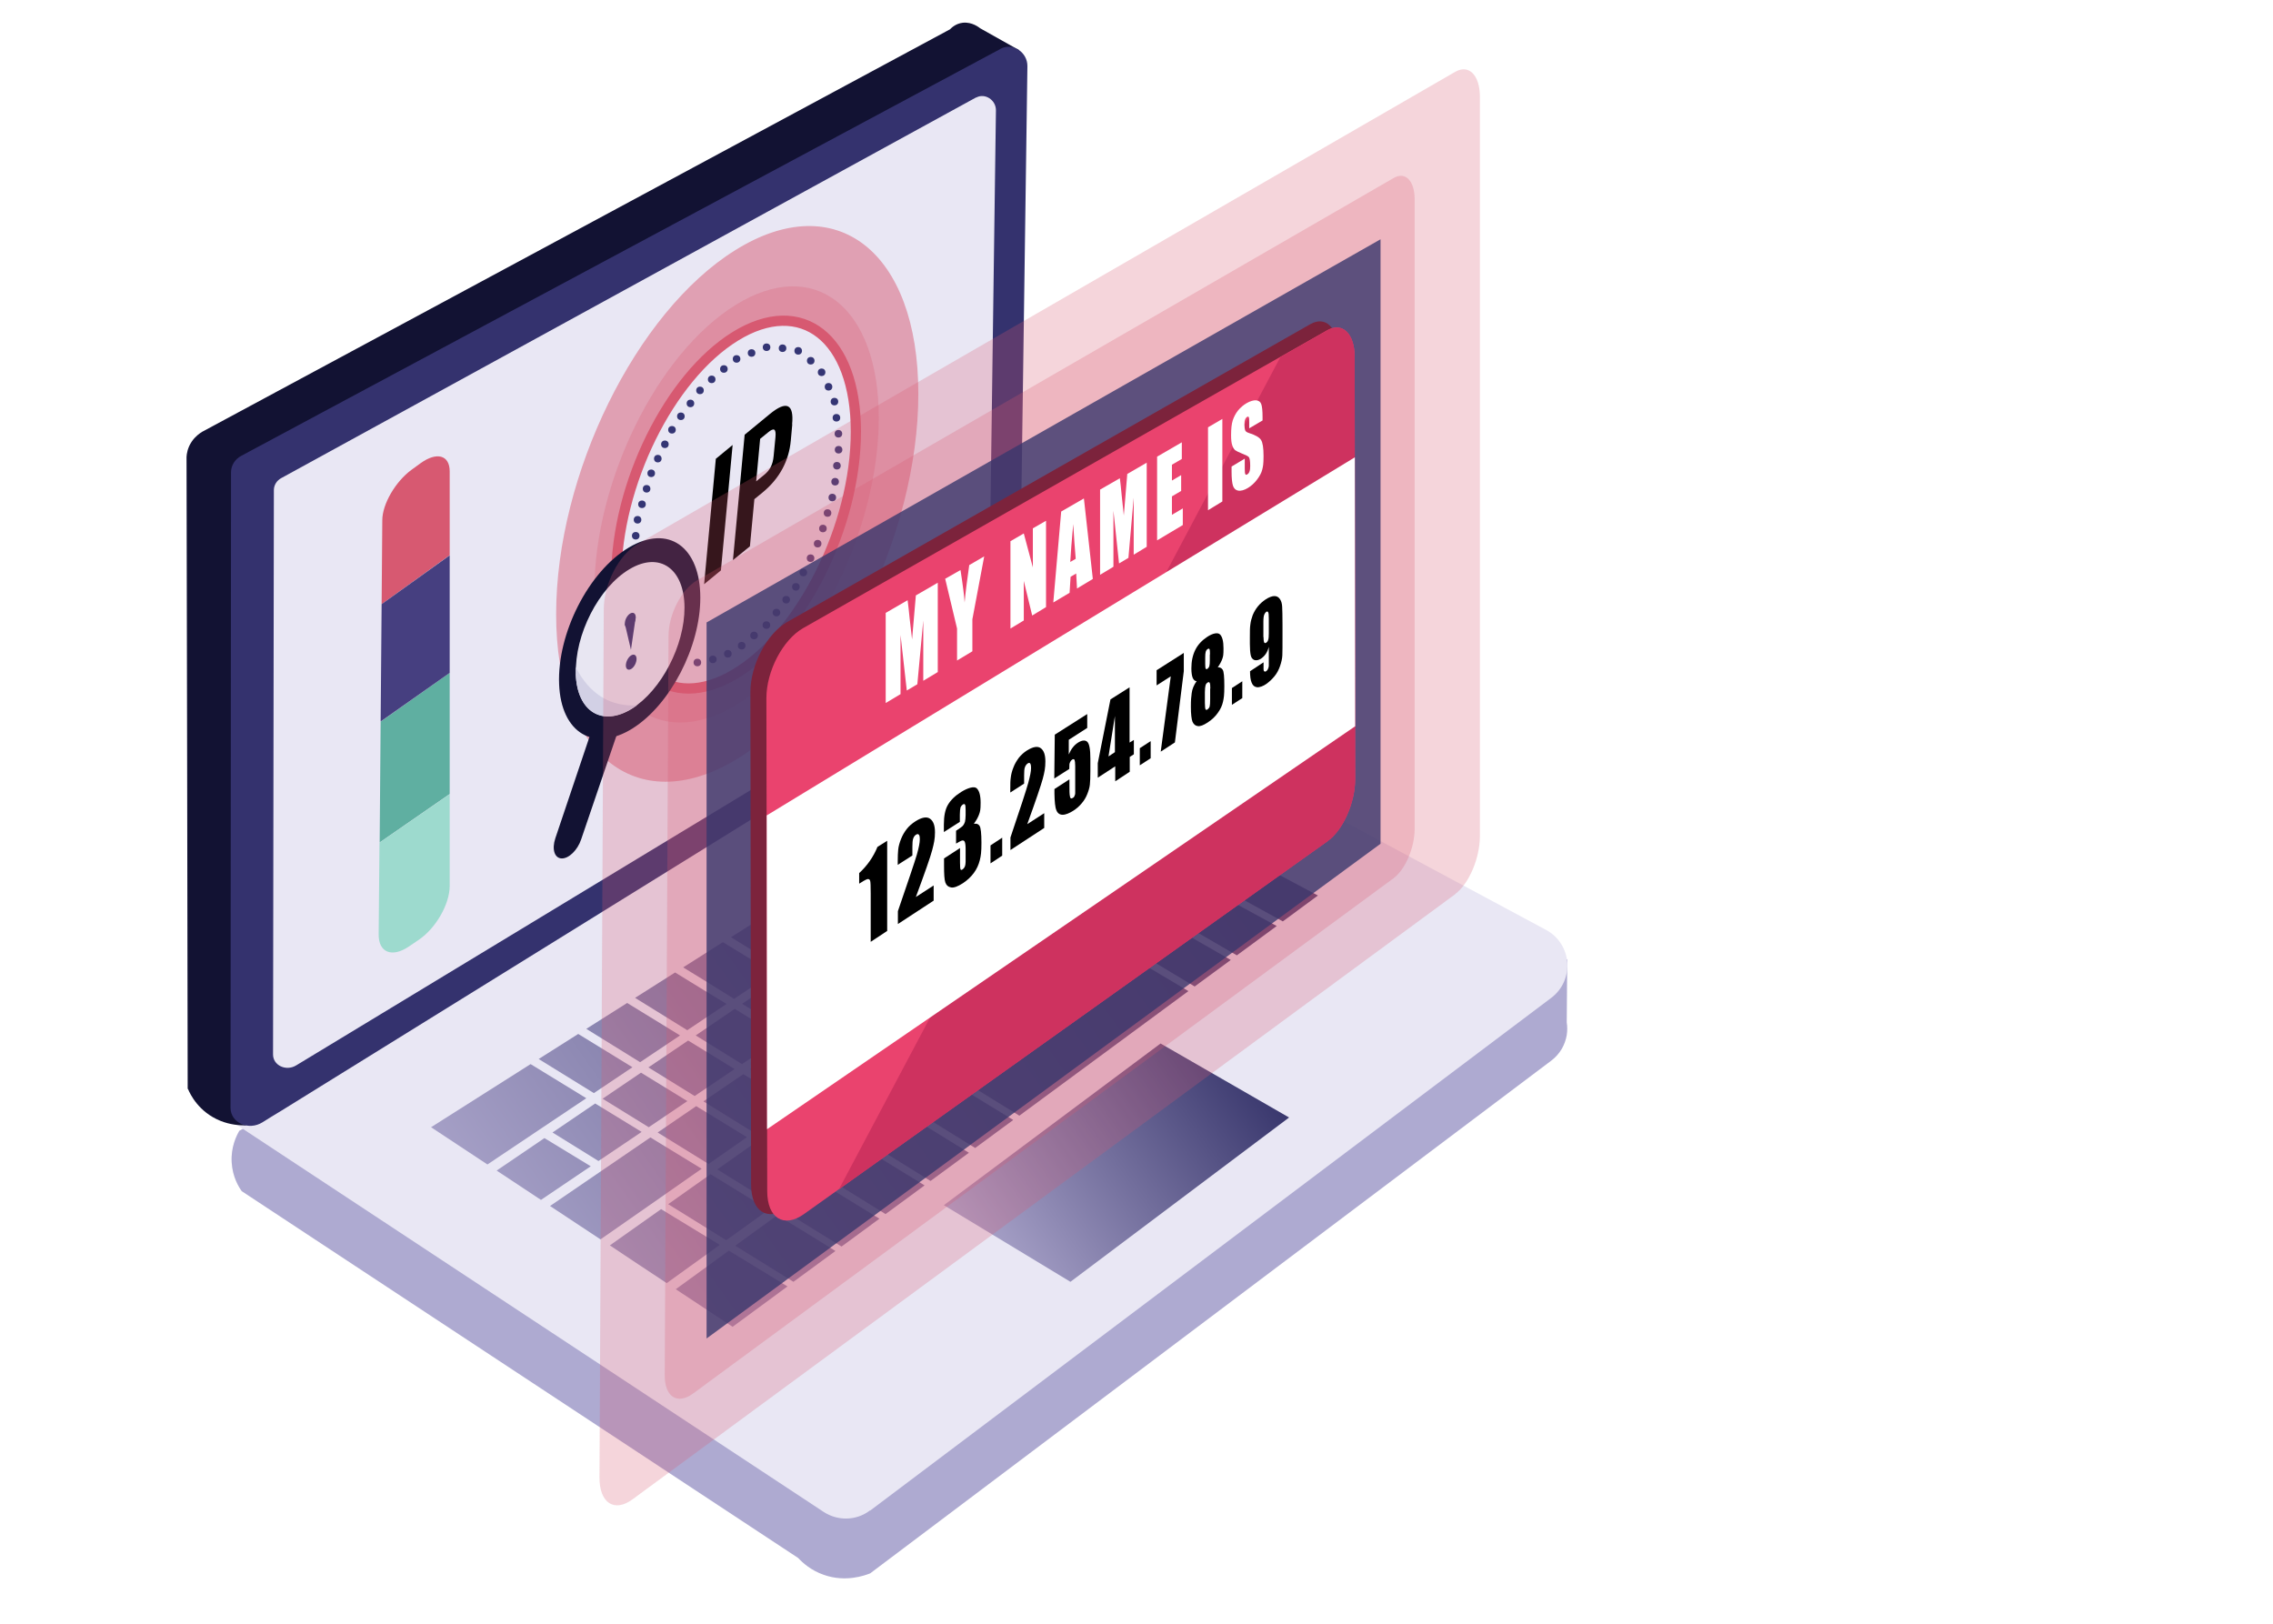
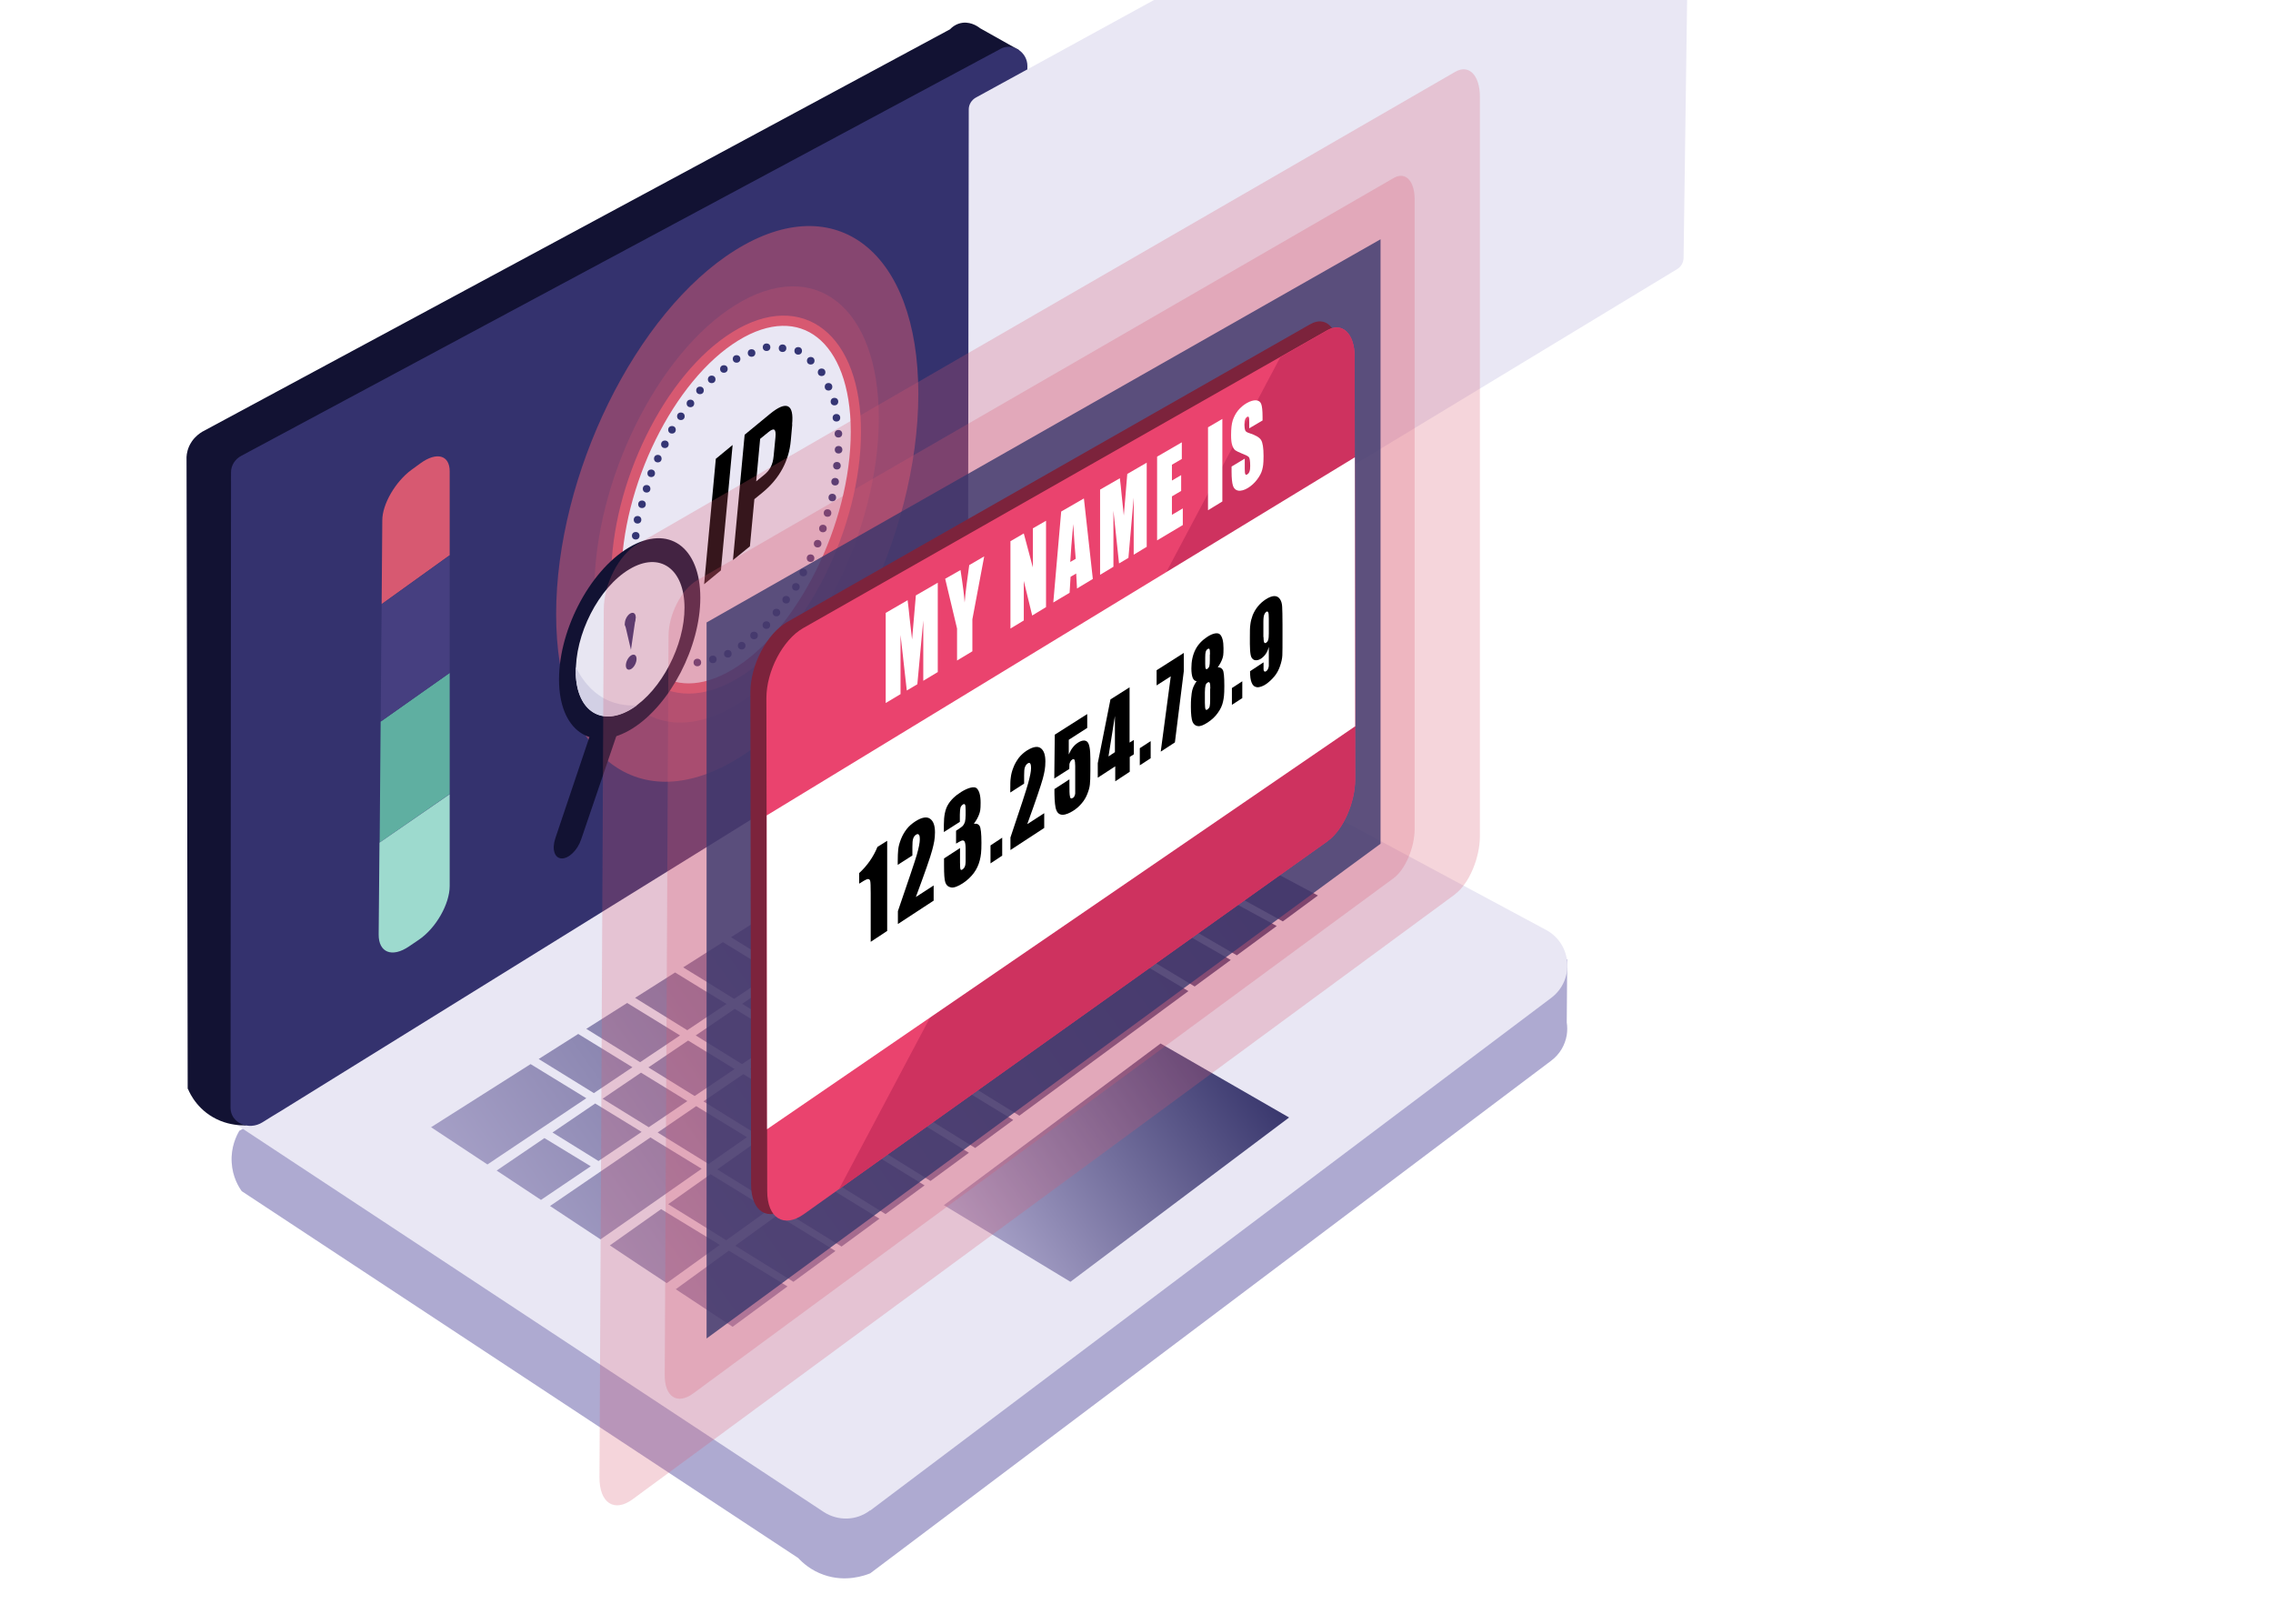
<svg xmlns="http://www.w3.org/2000/svg" xmlns:xlink="http://www.w3.org/1999/xlink" viewBox="0 0 1379.4 985.7">
  <defs>
    <linearGradient id="linear-gradient" x1="1362.9" y1="720.8" x2="944.7" y2="424.1" gradientTransform="translate(1616.2) rotate(-180) scale(1 -1)" gradientUnits="userSpaceOnUse">
      <stop offset="0" stop-color="#aba5cb" />
      <stop offset="1" stop-color="#39376d" />
    </linearGradient>
    <linearGradient id="linear-gradient-2" x1="1362.1" y1="721.9" x2="943.9" y2="425.2" xlink:href="#linear-gradient" />
    <linearGradient id="linear-gradient-3" x1="1363.7" y1="719.7" x2="945.5" y2="423" xlink:href="#linear-gradient" />
    <linearGradient id="linear-gradient-4" x1="1356.9" y1="729.2" x2="938.8" y2="432.5" xlink:href="#linear-gradient" />
    <linearGradient id="linear-gradient-5" x1="1365.9" y1="716.6" x2="947.7" y2="419.9" xlink:href="#linear-gradient" />
    <linearGradient id="linear-gradient-6" x1="1364.5" y1="718.6" x2="946.3" y2="421.9" xlink:href="#linear-gradient" />
    <linearGradient id="linear-gradient-7" x1="1361.3" y1="723" x2="943.2" y2="426.3" xlink:href="#linear-gradient" />
    <linearGradient id="linear-gradient-8" x1="1357.6" y1="728.2" x2="939.5" y2="431.5" xlink:href="#linear-gradient" />
    <linearGradient id="linear-gradient-9" x1="1358.3" y1="727.3" x2="940.1" y2="430.6" xlink:href="#linear-gradient" />
    <linearGradient id="linear-gradient-10" x1="1359.8" y1="725.2" x2="941.6" y2="428.5" xlink:href="#linear-gradient" />
    <linearGradient id="linear-gradient-11" x1="1359" y1="726.3" x2="940.8" y2="429.6" xlink:href="#linear-gradient" />
    <linearGradient id="linear-gradient-12" x1="1360.5" y1="724.1" x2="942.4" y2="427.4" xlink:href="#linear-gradient" />
    <linearGradient id="linear-gradient-13" x1="1296.2" y1="814.7" x2="878.1" y2="518.1" xlink:href="#linear-gradient" />
    <linearGradient id="linear-gradient-14" x1="1296.7" y1="814.1" x2="878.5" y2="517.4" xlink:href="#linear-gradient" />
    <linearGradient id="linear-gradient-15" x1="1296.7" y1="814.2" x2="878.5" y2="517.5" xlink:href="#linear-gradient" />
    <linearGradient id="linear-gradient-16" x1="1296.4" y1="814.5" x2="878.3" y2="517.8" xlink:href="#linear-gradient" />
    <linearGradient id="linear-gradient-17" x1="1296.5" y1="814.4" x2="878.3" y2="517.7" xlink:href="#linear-gradient" />
    <linearGradient id="linear-gradient-18" x1="1296.4" y1="814.5" x2="878.2" y2="517.8" xlink:href="#linear-gradient" />
    <linearGradient id="linear-gradient-19" x1="1296.6" y1="814.3" x2="878.4" y2="517.6" xlink:href="#linear-gradient" />
    <linearGradient id="linear-gradient-20" x1="1296.2" y1="814.8" x2="878" y2="518.1" xlink:href="#linear-gradient" />
    <linearGradient id="linear-gradient-21" x1="1296.1" y1="814.9" x2="877.9" y2="518.2" xlink:href="#linear-gradient" />
    <linearGradient id="linear-gradient-22" x1="1296.3" y1="814.6" x2="878.2" y2="517.9" xlink:href="#linear-gradient" />
    <linearGradient id="linear-gradient-23" x1="1296.6" y1="814.2" x2="878.4" y2="517.5" xlink:href="#linear-gradient" />
    <linearGradient id="linear-gradient-24" x1="1296.3" y1="814.7" x2="878.1" y2="518" xlink:href="#linear-gradient" />
    <linearGradient id="linear-gradient-25" x1="1318.7" y1="783.1" x2="900.5" y2="486.4" xlink:href="#linear-gradient" />
    <linearGradient id="linear-gradient-26" x1="1318.3" y1="783.7" x2="900.1" y2="487" xlink:href="#linear-gradient" />
    <linearGradient id="linear-gradient-27" x1="1318.5" y1="783.4" x2="900.3" y2="486.7" xlink:href="#linear-gradient" />
    <linearGradient id="linear-gradient-28" x1="1319.9" y1="781.3" x2="901.8" y2="484.7" xlink:href="#linear-gradient" />
    <linearGradient id="linear-gradient-29" x1="1319" y1="782.7" x2="900.8" y2="486" xlink:href="#linear-gradient" />
    <linearGradient id="linear-gradient-30" x1="1319.7" y1="781.7" x2="901.5" y2="485" xlink:href="#linear-gradient" />
    <linearGradient id="linear-gradient-31" x1="1319.5" y1="782" x2="901.3" y2="485.3" xlink:href="#linear-gradient" />
    <linearGradient id="linear-gradient-32" x1="1319.2" y1="782.4" x2="901" y2="485.7" xlink:href="#linear-gradient" />
    <linearGradient id="linear-gradient-33" x1="1320.2" y1="781" x2="902" y2="484.3" xlink:href="#linear-gradient" />
    <linearGradient id="linear-gradient-34" x1="1320.7" y1="780.3" x2="902.5" y2="483.6" xlink:href="#linear-gradient" />
    <linearGradient id="linear-gradient-35" x1="1317.8" y1="784.3" x2="899.6" y2="487.7" xlink:href="#linear-gradient" />
    <linearGradient id="linear-gradient-36" x1="1318" y1="784" x2="899.9" y2="487.3" xlink:href="#linear-gradient" />
    <linearGradient id="linear-gradient-37" x1="1273.6" y1="846.6" x2="855.4" y2="550" xlink:href="#linear-gradient" />
    <linearGradient id="linear-gradient-38" x1="1271.9" y1="849.1" x2="853.7" y2="552.4" xlink:href="#linear-gradient" />
    <linearGradient id="linear-gradient-39" x1="1272.5" y1="848.2" x2="854.4" y2="551.5" xlink:href="#linear-gradient" />
    <linearGradient id="linear-gradient-40" x1="1271.3" y1="849.9" x2="853.1" y2="553.2" xlink:href="#linear-gradient" />
    <linearGradient id="linear-gradient-41" x1="1273.3" y1="847" x2="855.2" y2="550.4" xlink:href="#linear-gradient" />
    <linearGradient id="linear-gradient-42" x1="1270.7" y1="850.7" x2="852.6" y2="554" xlink:href="#linear-gradient" />
    <linearGradient id="linear-gradient-43" x1="1271" y1="850.3" x2="852.9" y2="553.6" xlink:href="#linear-gradient" />
    <linearGradient id="linear-gradient-44" x1="1271.6" y1="849.5" x2="853.4" y2="552.8" xlink:href="#linear-gradient" />
    <linearGradient id="linear-gradient-45" x1="1273.9" y1="846.2" x2="855.7" y2="549.5" xlink:href="#linear-gradient" />
    <linearGradient id="linear-gradient-46" x1="1270.4" y1="851.2" x2="852.2" y2="554.5" xlink:href="#linear-gradient" />
    <linearGradient id="linear-gradient-47" x1="1337.6" y1="756.4" x2="919.5" y2="459.7" xlink:href="#linear-gradient" />
    <linearGradient id="linear-gradient-48" x1="1340.1" y1="752.9" x2="921.9" y2="456.2" xlink:href="#linear-gradient" />
    <linearGradient id="linear-gradient-49" x1="1341" y1="751.7" x2="922.8" y2="455" xlink:href="#linear-gradient" />
    <linearGradient id="linear-gradient-50" x1="1342.8" y1="749.1" x2="924.6" y2="452.4" xlink:href="#linear-gradient" />
    <linearGradient id="linear-gradient-51" x1="1341.4" y1="751.1" x2="923.3" y2="454.4" xlink:href="#linear-gradient" />
    <linearGradient id="linear-gradient-52" x1="1340.5" y1="752.3" x2="922.4" y2="455.6" xlink:href="#linear-gradient" />
    <linearGradient id="linear-gradient-53" x1="1338.4" y1="755.3" x2="920.3" y2="458.6" xlink:href="#linear-gradient" />
    <linearGradient id="linear-gradient-54" x1="1338.8" y1="754.7" x2="920.7" y2="458" xlink:href="#linear-gradient" />
    <linearGradient id="linear-gradient-55" x1="1339.2" y1="754.1" x2="921.1" y2="457.4" xlink:href="#linear-gradient" />
    <linearGradient id="linear-gradient-56" x1="1338" y1="755.8" x2="919.9" y2="459.1" xlink:href="#linear-gradient" />
    <linearGradient id="linear-gradient-57" x1="1341.9" y1="750.4" x2="923.7" y2="453.8" xlink:href="#linear-gradient" />
    <linearGradient id="linear-gradient-58" x1="1342.3" y1="749.8" x2="924.1" y2="453.1" xlink:href="#linear-gradient" />
    <linearGradient id="linear-gradient-59" x1="1339.7" y1="753.5" x2="921.5" y2="456.8" xlink:href="#linear-gradient" />
    <linearGradient id="linear-gradient-60" x1="1020.6" y1="763.3" x2="856.2" y2="646.6" xlink:href="#linear-gradient" />
    <filter id="outer-glow-1" x="191.9" y="-8.2" width="512" height="629" filterUnits="userSpaceOnUse">
      <feGaussianBlur stdDeviation="48.4" />
    </filter>
    <filter id="outer-glow-2" x="246.1" y="59" width="403" height="495" filterUnits="userSpaceOnUse">
      <feGaussianBlur stdDeviation="38" />
    </filter>
  </defs>
  <g>
    <g id="laptop">
      <g>
        <path d="M145,686.3c153.9-87.3,307.8-174.6,461.8-261.8,105.6,56.7,211.2,113.4,316.8,170l27.5-12.5-.3,38.4c.4,2.5.4,5.1,0,7.7-1,5.9-4.1,11.5-9.4,15.5l-413.3,311.1c-3.3,1.3-14.9,5.6-28.2.9-7.8-2.7-12.9-7.4-15.5-10.2-112.6-74.2-225.1-148.4-337.7-222.6-1.8-2.5-5.6-8.6-6.1-17.4-.6-9.4,3-16.4,4.5-19Z" fill="#aeaad1" />
        <path d="M528.1,916.6l413.3-311.1c14.3-10.8,12.6-32.7-3.1-41.2-110.5-59.3-221-118.6-331.5-177.9-157.6,96.6-315.3,193.2-472.9,289.7l365.9,241.3c8.7,5.7,20,5.4,28.2-.9Z" fill="#e9e7f4" />
        <g>
          <path d="M417.2,625.2c-10.6-6.6-21.2-13.1-31.8-19.7l24.3-15.4c10.4,6.4,20.8,12.8,31.2,19.1-7.9,5.3-15.8,10.6-23.8,15.9Z" fill="url(#linear-gradient)" />
          <path d="M445.5,606.1c-10.3-6.4-20.6-12.8-30.9-19.1l24.1-15.3c10.1,6.2,20.3,12.4,30.4,18.6-7.8,5.3-15.7,10.5-23.6,15.8Z" fill="url(#linear-gradient-2)" />
          <path d="M388.4,644.5c-10.9-6.7-21.7-13.5-32.6-20.2l24.8-15.7c10.7,6.6,21.4,13.1,32.1,19.7-8.1,5.4-16.1,10.8-24.2,16.2Z" fill="url(#linear-gradient-3)" />
          <path d="M628,451.9c8.9,4.7,17.7,9.4,26.6,14.1-6.8,4.5-13.6,9.1-20.4,13.7-8.9-4.9-17.9-9.8-26.8-14.7l20.6-13.1Z" fill="url(#linear-gradient-4)" />
          <path d="M295.8,706.6c-11.4-7.5-22.8-15.1-34.2-22.6l60.4-38.3c11.3,6.9,22.5,13.8,33.8,20.7-19.9,13.4-39.9,26.8-60,40.2Z" fill="url(#linear-gradient-5)" />
          <path d="M360.4,663.3c-11.2-6.9-22.3-13.8-33.5-20.7l24-15.2c11,6.7,21.9,13.5,32.9,20.2-7.8,5.2-15.6,10.5-23.4,15.7Z" fill="url(#linear-gradient-6)" />
          <path d="M473.7,587.3c-10-6.2-20.1-12.4-30.1-18.6l24.1-15.2c9.8,6,19.7,12.1,29.5,18.1-7.8,5.2-15.7,10.5-23.5,15.8Z" fill="url(#linear-gradient-7)" />
          <path d="M608.1,497.2c-9-5.2-18-10.4-27-15.6l21.3-13.5c9,4.9,18.1,9.8,27.1,14.7-7.1,4.8-14.3,9.6-21.4,14.4Z" fill="url(#linear-gradient-8)" />
          <path d="M583.6,513.6c-9.1-5.5-18.1-10.9-27.2-16.4l19.9-12.6c9.1,5.2,18.2,10.4,27.2,15.6-6.6,4.4-13.2,8.9-19.9,13.3Z" fill="url(#linear-gradient-9)" />
          <path d="M530.3,549.3c-9.5-5.8-19-11.7-28.6-17.5l23.4-14.8c9.3,5.7,18.6,11.4,27.9,17.1-7.6,5.1-15.2,10.2-22.8,15.3Z" fill="url(#linear-gradient-10)" />
          <path d="M557.7,531c-9.2-5.7-18.4-11.4-27.6-17.1l21.4-13.5c9.2,5.5,18.3,10.9,27.5,16.4-7.1,4.7-14.2,9.5-21.3,14.3Z" fill="url(#linear-gradient-11)" />
          <path d="M501.8,568.4c-9.8-6-19.5-12.1-29.3-18.1l24.3-15.4c9.6,5.9,19.1,11.7,28.7,17.6-7.9,5.3-15.8,10.6-23.7,15.9Z" fill="url(#linear-gradient-12)" />
          <path d="M493.4,714.7c-7.7,5.5-15.4,11.1-23.1,16.6-11.7-7.2-23.4-14.5-35-21.7l23.1-16.3c11.7,7.1,23.3,14.3,35,21.4Z" fill="url(#linear-gradient-13)" />
          <path d="M726,504.1c11.5,6.1,23,12.3,34.5,18.4-16.1,11.6-32.3,23.2-48.5,34.9-11.2-6.5-22.5-13-33.7-19.5l47.7-33.8Z" fill="url(#linear-gradient-14)" />
          <path d="M653.2,555.5l20.8-14.7c11.3,6.5,22.6,13,33.9,19.4-7.1,5.1-14.2,10.2-21.3,15.4-11.1-6.7-22.3-13.4-33.4-20.1Z" fill="url(#linear-gradient-15)" />
          <path d="M568.7,615.3c11.3,6.9,22.6,13.9,33.9,20.8-7.7,5.5-15.4,11.1-23.1,16.6-11.3-7-22.7-14-34-21l23.2-16.4Z" fill="url(#linear-gradient-16)" />
          <path d="M596.2,595.8c11.2,6.9,22.4,13.8,33.7,20.6-7.8,5.6-15.5,11.2-23.3,16.8-11.2-7-22.5-13.9-33.7-20.9l23.4-16.5Z" fill="url(#linear-gradient-17)" />
          <path d="M541.4,634.6c11.4,7,22.8,14,34.2,20.9-7.7,5.6-15.4,11.1-23.2,16.7-11.4-7.1-22.8-14.1-34.2-21.2l23.2-16.4Z" fill="url(#linear-gradient-18)" />
          <path d="M623,576.9c11.1,6.8,22.3,13.6,33.4,20.5-7.3,5.2-14.6,10.5-21.9,15.7-11.2-6.9-22.4-13.7-33.6-20.6l22.1-15.6Z" fill="url(#linear-gradient-19)" />
          <path d="M440.8,752.6c-11.8-7.3-23.5-14.6-35.3-21.9l25.7-18.2c11.7,7.2,23.5,14.4,35.2,21.6-8.5,6.1-17,12.3-25.6,18.4Z" fill="url(#linear-gradient-20)" />
          <path d="M404.6,778.6c-11.5-7.6-23-15.2-34.5-22.9l31.1-22,35.6,21.7c-10.7,7.7-21.4,15.4-32.2,23.2Z" fill="url(#linear-gradient-21)" />
          <path d="M514,654c11.5,7,23,14.1,34.4,21.1-7.8,5.6-15.6,11.2-23.4,16.8-11.5-7.1-23-14.2-34.5-21.4l23.5-16.6Z" fill="url(#linear-gradient-22)" />
          <path d="M649.1,558.4c11.2,6.7,22.4,13.3,33.6,20-7.4,5.3-14.9,10.7-22.3,16.1-11.1-6.9-22.1-13.7-33.2-20.6l21.9-15.5Z" fill="url(#linear-gradient-23)" />
          <path d="M486.4,673.5c11.6,7.1,23.1,14.2,34.7,21.3-7.9,5.7-15.9,11.4-23.8,17.1-11.6-7.2-23.2-14.3-34.8-21.5l23.9-16.9Z" fill="url(#linear-gradient-24)" />
          <path d="M590.2,556.7c9.6,5.9,19.1,11.7,28.7,17.6-7.4,5.2-14.8,10.4-22.2,15.5-9.6-5.9-19.3-11.8-28.9-17.7l22.5-15.4Z" fill="url(#linear-gradient-25)" />
          <path d="M620.7,535.9l20.5-14c9.6,5.5,19.3,11,28.9,16.6-6.9,4.9-13.9,9.7-20.9,14.6-9.5-5.7-19-11.4-28.5-17.2Z" fill="url(#linear-gradient-26)" />
          <path d="M594.5,553.8l21.7-14.8c9.6,5.7,19.1,11.4,28.7,17.1-7.3,5.1-14.6,10.2-22,15.4-9.5-5.9-19-11.7-28.5-17.6Z" fill="url(#linear-gradient-27)" />
          <path d="M481.4,670.4c-8,5.6-16,11.2-24,16.8-10.2-6.3-20.3-12.6-30.5-18.9l24.2-16.5c10.1,6.2,20.2,12.4,30.4,18.6Z" fill="url(#linear-gradient-28)" />
          <path d="M562.9,575.4c9.7,5.9,19.3,11.8,29,17.8-7.8,5.5-15.7,11-23.5,16.4-9.7-6-19.4-12-29.1-18l23.7-16.2Z" fill="url(#linear-gradient-29)" />
          <path d="M479.1,632.6c10,6.1,20,12.3,30,18.4-7.8,5.5-15.7,11-23.6,16.5-10.1-6.2-20.1-12.5-30.2-18.7l23.7-16.2Z" fill="url(#linear-gradient-30)" />
          <path d="M507,613.5c9.9,6.1,19.8,12.1,29.7,18.2-7.8,5.4-15.6,10.9-23.4,16.3-9.9-6.2-19.9-12.3-29.8-18.5l23.5-16.1Z" fill="url(#linear-gradient-31)" />
          <path d="M534.8,594.5c9.8,6,19.6,12,29.3,18-7.8,5.4-15.5,10.9-23.3,16.3-9.8-6.1-19.7-12.2-29.5-18.3l23.5-16Z" fill="url(#linear-gradient-32)" />
          <path d="M453.2,690.1c-7.7,5.4-15.5,10.8-23.2,16.2-10.3-6.4-20.6-12.7-30.9-19.1l23.4-16c10.2,6.3,20.5,12.6,30.7,18.8Z" fill="url(#linear-gradient-33)" />
          <path d="M364.5,752.1c-10.2-6.8-20.4-13.5-30.7-20.3l60.9-41.6c10.4,6.3,20.7,12.7,31.1,19-20.3,14.2-40.7,28.5-61.3,42.8Z" fill="url(#linear-gradient-34)" />
          <path d="M693,486.5c9.7,5.2,19.5,10.4,29.2,15.5-6.9,4.9-13.9,9.7-20.9,14.6-9.7-5.3-19.4-10.6-29-16l20.7-14.1Z" fill="url(#linear-gradient-35)" />
          <path d="M667.9,503.7c9.7,5.3,19.5,10.6,29.2,15.9-7.6,5.3-15.2,10.6-22.8,15.9-9.6-5.5-19.1-11.1-28.7-16.6l22.3-15.2Z" fill="url(#linear-gradient-36)" />
          <path d="M739.3,542.6c11.8,6.4,23.7,12.9,35.5,19.3-8,5.9-16.1,11.9-24.2,17.8-11.6-6.7-23.1-13.4-34.7-20.1l23.4-17Z" fill="url(#linear-gradient-37)" />
          <path d="M580.2,658.4c11.6,7.1,23.1,14.2,34.7,21.2-7.7,5.7-15.4,11.3-23.1,17-11.6-7.2-23.1-14.3-34.7-21.5l23.1-16.8Z" fill="url(#linear-gradient-38)" />
          <path d="M686.7,580.9c11.5,6.8,23,13.7,34.5,20.5-33.9,25-68.1,50.2-102.6,75.6-11.5-7.1-23-14.2-34.5-21.3l102.6-74.7Z" fill="url(#linear-gradient-39)" />
          <path d="M526.1,697.8c11.7,7.2,23.3,14.3,35,21.5-7.9,5.8-15.8,11.6-23.7,17.4-11.7-7.2-23.3-14.4-35-21.7l23.7-17.2Z" fill="url(#linear-gradient-40)" />
          <path d="M712,562.5c11.6,6.7,23.2,13.3,34.9,20-7.3,5.4-14.6,10.7-21.9,16.1-11.4-6.9-22.9-13.7-34.3-20.6l21.3-15.5Z" fill="url(#linear-gradient-41)" />
          <path d="M471.7,737.4c11.8,7.2,23.6,14.4,35.3,21.7-8.5,6.2-17,12.5-25.5,18.7-11.8-7.3-23.6-14.6-35.3-21.9l25.5-18.5Z" fill="url(#linear-gradient-42)" />
          <path d="M498.5,717.9c11.7,7.2,23.4,14.4,35.2,21.6-7.6,5.6-15.3,11.3-23,16.9-11.7-7.3-23.4-14.5-35.2-21.8l22.9-16.7Z" fill="url(#linear-gradient-43)" />
          <path d="M553.2,678.1c11.6,7.1,23.2,14.2,34.8,21.4-7.7,5.7-15.5,11.4-23.3,17.1-11.6-7.2-23.2-14.4-34.8-21.6l23.3-16.9Z" fill="url(#linear-gradient-44)" />
          <path d="M764.2,524.4c11.9,6.3,23.8,12.7,35.6,19-7.1,5.2-14.2,10.5-21.3,15.7-11.8-6.5-23.5-12.9-35.3-19.4l21-15.3Z" fill="url(#linear-gradient-45)" />
          <path d="M444.6,805.1c-11.5-7.6-23-15.2-34.5-22.8l32.2-23.4,35.6,21.7c-11.1,8.2-22.2,16.3-33.3,24.5Z" fill="url(#linear-gradient-46)" />
          <path d="M658.4,468.1c10.3,5.5,20.5,10.9,30.8,16.4-6.9,4.7-13.9,9.4-20.8,14-10.1-5.6-20.2-11.1-30.3-16.7l20.3-13.8Z" fill="url(#linear-gradient-47)" />
          <path d="M506.7,607.7c-9.4-5.8-18.8-11.7-28.3-17.5l23.4-15.9c9.5,5.8,19,11.6,28.5,17.4-7.8,5.3-15.7,10.6-23.6,15.9Z" fill="url(#linear-gradient-48)" />
          <path d="M450.3,645.7c-9.4-5.8-18.7-11.6-28.1-17.4l23.7-16.1c9.4,5.8,18.9,11.6,28.3,17.4-7.9,5.4-15.9,10.7-23.9,16.1Z" fill="url(#linear-gradient-49)" />
          <path d="M328.3,728.1c-9-5.9-17.9-11.9-26.9-17.8l29-19.7c9.4,5.7,18.7,11.4,28.1,17.1-10,6.8-20.1,13.6-30.2,20.4Z" fill="url(#linear-gradient-50)" />
          <path d="M421.6,665.1c-9.4-5.8-18.7-11.6-28.1-17.4l24.1-16.3c9.4,5.8,18.8,11.5,28.2,17.3-8.1,5.5-16.2,10.9-24.3,16.4Z" fill="url(#linear-gradient-51)" />
          <path d="M478.6,626.6c-9.4-5.8-18.8-11.6-28.2-17.5l23.5-15.9c9.5,5.8,18.9,11.6,28.4,17.4-7.9,5.3-15.7,10.6-23.6,16Z" fill="url(#linear-gradient-52)" />
          <path d="M607.5,502.6c9.9,5.7,19.8,11.3,29.6,17-6.8,4.6-13.7,9.2-20.5,13.9-9.6-5.8-19.3-11.6-28.9-17.4l19.8-13.5Z" fill="url(#linear-gradient-53)" />
          <path d="M590.3,551.2c-9.5-5.9-19-11.7-28.5-17.6l21.2-14.4c9.7,5.8,19.4,11.5,29.1,17.3-7.3,4.9-14.5,9.8-21.8,14.7Z" fill="url(#linear-gradient-54)" />
          <path d="M563.3,569.5c-9.5-5.8-19-11.7-28.5-17.5l22.6-15.3c9.5,5.8,19.1,11.7,28.6,17.5-7.5,5.1-15.1,10.2-22.7,15.3Z" fill="url(#linear-gradient-55)" />
          <path d="M612.1,499.5l21.4-14.5c10.1,5.5,20.3,11,30.4,16.6-7.4,5-14.9,10-22.3,15.1-9.8-5.7-19.7-11.4-29.5-17.1Z" fill="url(#linear-gradient-56)" />
          <path d="M417.2,668.1c-7.8,5.3-15.7,10.6-23.5,15.9-9.3-5.8-18.7-11.5-28-17.3l23.3-15.8c9.4,5.8,18.8,11.5,28.2,17.3Z" fill="url(#linear-gradient-57)" />
          <path d="M389.3,686.9c-8.7,5.9-17.4,11.7-26.1,17.6-9.3-5.8-18.6-11.5-27.9-17.3l25.9-17.6c9.4,5.7,18.7,11.5,28.1,17.2Z" fill="url(#linear-gradient-58)" />
          <path d="M534.7,588.7c-9.4-5.8-18.9-11.7-28.3-17.5l23.6-16c9.5,5.8,19,11.7,28.5,17.5-7.9,5.3-15.9,10.7-23.8,16.1Z" fill="url(#linear-gradient-59)" />
        </g>
        <polygon points="704.3 633.2 782.3 678.1 649.6 777.8 572.8 731.3 704.3 633.2" fill="url(#linear-gradient-60)" />
        <g>
          <path d="M113.9,660.8c-.2-126.9-.4-254.7-.7-383.5.1-1.9.6-5.6,3.2-9.4,2.1-3.1,4.7-4.9,6.3-5.9C282.2,176.2,433.2,94.9,576.5,17.8c.8-.8,3.4-3.5,7.8-4,5.7-.6,9.9,2.9,10.6,3.4,7.9,4.4,15.7,8.8,23.5,13.2-6.1,121.1-12.3,241.6-18.3,361.5-142.5,91.9-292.7,188.7-451.2,291-3.7,0-9.3-.4-15.2-2.8-13.1-5.3-18.3-16.1-19.6-19.3Z" fill="#121233" />
          <path d="M607.3,29.6l-460.9,247c-3.9,2.1-6.2,5.9-6.2,10l-.3,385.6c0,9.1,11,14.1,19.4,8.8,3.8-2.4,7.6-4.7,11.4-7,155.5-96.3,302.8-187.7,442.7-274.4.8-.5,2.5-1.7,3.8-3.9.9-1.6,1.4-3.4,1.4-5.2l4.9-350.3c.1-8.6-9-14.5-16.3-10.6Z" fill="#34326e" />
-           <path d="M592.4,59.1l-421.7,231c-2.8,1.5-4.5,4.3-4.5,7.3l-.5,342.5c0,6.6,7.9,10.3,14,6.6l416.4-252.2c2.4-1.4,3.8-4,3.9-6.7l4.4-320.7c0-6.3-6.7-10.6-12-7.7Z" fill="#e9e7f4" />
+           <path d="M592.4,59.1c-2.8,1.5-4.5,4.3-4.5,7.3l-.5,342.5c0,6.6,7.9,10.3,14,6.6l416.4-252.2c2.4-1.4,3.8-4,3.9-6.7l4.4-320.7c0-6.3-6.7-10.6-12-7.7Z" fill="#e9e7f4" />
        </g>
        <g>
          <g opacity=".5">
            <path d="M337.5,372.7c0,84.5,48.4,124.3,108.7,88.5,61.1-36.2,111.1-135.9,111.1-222.3,0-86.4-50-125.2-111.1-87.1-60.3,37.6-108.7,136.3-108.7,220.9Z" fill="#d75971" filter="url(#outer-glow-1)" />
          </g>
          <path d="M360.7,358.6c0,66.5,38.1,97.7,85.6,69.4,47.9-28.6,87-106.7,87-174.4,0-67.6-39.1-98.2-87-68.5-47.4,29.4-85.6,107-85.6,173.5Z" fill="#d75971" filter="url(#outer-glow-2)" opacity=".5" />
          <g>
            <g>
              <path d="M387,344.4c0-32.1,18.4-69.4,41.2-83.4,22.9-14.1,41.5.7,41.5,33.1,0,32.3-18.6,69.8-41.5,83.6-22.8,13.7-41.2-1.2-41.2-33.3Z" fill="#a8385b" />
-               <path d="M405.1,333.4c0-32.1,18.5-69.5,41.3-83.6,23-14.1,41.7.7,41.7,33.1,0,32.4-18.7,69.9-41.7,83.8-22.9,13.8-41.3-1.1-41.3-33.3Z" fill="#ec678c" />
            </g>
            <g>
              <path d="M374,350.5c0,56.1,32.2,82.4,72.2,58.4,40.3-24.1,73.2-90,73.2-147,0-56.9-32.9-82.7-73.2-57.8-40,24.7-72.2,90.2-72.2,146.3Z" fill="#e9e7f4" stroke="#d75971" stroke-miterlimit="10" stroke-width="6.2" />
              <g>
                <circle cx="384.8" cy="334.9" r="2.3" fill="#343574" />
                <circle cx="385.8" cy="325.1" r="2.3" fill="#343574" />
                <circle cx="386.9" cy="315.4" r="2.3" fill="#343574" />
                <circle cx="389.6" cy="306" r="2.3" fill="#343574" />
                <circle cx="392.4" cy="296.6" r="2.3" fill="#343574" />
                <circle cx="395.2" cy="287.2" r="2.3" fill="#343574" />
                <circle cx="399.2" cy="278.3" r="2.3" fill="#343574" />
                <circle cx="403.5" cy="269.6" r="2.3" fill="#343574" />
                <circle cx="407.8" cy="260.8" r="2.3" fill="#343574" />
                <circle cx="413.2" cy="252.6" r="2.3" fill="#343574" />
                <circle cx="419" cy="244.8" r="2.3" fill="#343574" />
                <circle cx="424.8" cy="236.9" r="2.3" fill="#343574" />
                <circle cx="431.9" cy="230.2" r="2.3" fill="#343574" />
                <circle cx="439.3" cy="223.9" r="2.3" fill="#343574" />
                <circle cx="447" cy="217.8" r="2.3" fill="#343574" />
                <circle cx="456.1" cy="214.2" r="2.3" fill="#343574" />
                <circle cx="465.2" cy="210.7" r="2.3" fill="#343574" />
                <circle cx="474.9" cy="211.3" r="2.3" fill="#343574" />
                <circle cx="484.4" cy="212.9" r="2.3" fill="#343574" />
                <circle cx="492" cy="218.9" r="2.3" fill="#343574" />
                <circle cx="498.6" cy="225.9" r="2.3" fill="#343574" />
                <circle cx="502.8" cy="234.7" r="2.3" fill="#343574" />
                <circle cx="506.4" cy="243.7" r="2.3" fill="#343574" />
                <circle cx="507.6" cy="253.5" r="2.3" fill="#343574" />
                <circle cx="508.8" cy="263.2" r="2.3" fill="#343574" />
                <circle cx="508.9" cy="272.9" r="2.3" fill="#343574" />
                <circle cx="507.9" cy="282.6" r="2.3" fill="#343574" />
                <circle cx="506.8" cy="292.3" r="2.3" fill="#343574" />
                <circle cx="505.1" cy="301.9" r="2.3" fill="#343574" />
                <circle cx="502.2" cy="311.3" r="2.3" fill="#343574" />
                <circle cx="499.4" cy="320.7" r="2.3" fill="#343574" />
                <circle cx="496.2" cy="329.9" r="2.3" fill="#343574" />
                <circle cx="491.9" cy="338.7" r="2.3" fill="#343574" />
                <circle cx="487.5" cy="347.4" r="2.3" fill="#343574" />
                <circle cx="483" cy="356.1" r="2.3" fill="#343574" />
                <circle cx="477.1" cy="363.9" r="2.3" fill="#343574" />
                <circle cx="471.2" cy="371.7" r="2.3" fill="#343574" />
                <circle cx="465.1" cy="379.3" r="2.3" fill="#343574" />
                <circle cx="457.6" cy="385.6" r="2.3" fill="#343574" />
                <circle cx="450.1" cy="391.8" r="2.3" fill="#343574" />
                <circle cx="441.7" cy="396.7" r="2.3" fill="#343574" />
                <circle cx="432.6" cy="400.1" r="2.3" fill="#343574" />
                <circle cx="423.2" cy="402" r="2.3" fill="#343574" />
                <circle cx="413.5" cy="400.7" r="2.3" fill="#343574" />
                <circle cx="405" cy="396.7" r="2.3" fill="#343574" />
                <circle cx="397.4" cy="390.5" r="2.3" fill="#343574" />
                <circle cx="392.5" cy="382.2" r="2.3" fill="#343574" />
                <circle cx="388.3" cy="373.4" r="2.3" fill="#343574" />
-                 <circle cx="386.1" cy="364" r="2.3" fill="#343574" />
                <circle cx="385" cy="354.3" r="2.3" fill="#343574" />
                <circle cx="383.8" cy="344.5" r="2.3" fill="#343574" />
              </g>
              <g>
                <path d="M434.3,278.5l10.3-8.5-7.1,76.1-10.2,8.4,7.1-76Z" />
                <path d="M480.8,257.5l-.9,9.9c-1.1,12.2-6.8,23-17.2,31.5l-4.9,4-2.7,28.6-10.3,8.4,7.1-76.1,15.2-12.5c10.3-8.5,14.8-6.1,13.6,6.2ZM461.3,266.3l-2.4,25.8,4.9-4c3.3-2.7,5.2-5.9,5.7-11.4l1.1-11.4c.5-5.5-1.1-5.7-4.4-3l-4.9,4Z" />
              </g>
            </g>
          </g>
        </g>
        <g>
          <polygon points="272.9 408.3 272.9 481.8 230.4 511.2 231 437.9 272.9 408.3" fill="#5fafa1" />
          <path d="M272.9,537.6c0,11-8.4,25.7-18.8,32.7l-5.9,4c-10.3,7-18.5,3.7-18.4-7.3l.5-55.7,42.6-29.4v55.8Z" fill="#9ddace" />
          <path d="M272.9,286v50.9s-41.3,29.7-41.3,29.7l.4-50.9c0-9.8,8-23.5,17.7-30.6l5.5-4c9.8-7.1,17.7-5,17.7,4.9Z" fill="#d75971" />
          <polygon points="272.9 408.3 231 437.8 231.6 366.6 272.9 337 272.9 408.3" fill="#463f80" />
        </g>
        <g>
          <g>
            <path d="M339.3,415.1c1.2,29.9,21.3,41.5,44.6,26.9,22.9-14.4,41.1-49.5,41.1-79.3,0-30.7-19.2-44.8-43.3-30.5-24.5,14.5-43.6,52.1-42.4,82.9Z" fill="#121233" />
            <path d="M349.4,408.9c.8,23.1,16.2,32.2,34.2,21,17.7-11.1,31.9-38.3,31.8-61.3-.1-23.5-15-34.2-33.4-23.2-18.7,11.1-33.3,39.8-32.5,63.5Z" fill="#e8e6f2" />
            <path d="M386.5,428c-1,.7-1.9,1.4-2.9,2-18,11.2-33.3,2.1-34.2-21,0-1.4,0-2.8,0-4.3,2.5,5.2,6.9,12.1,14,17.1,8.6,6,17.5,6.5,23,6.2Z" fill="#d2d0e5" />
            <g>
              <path d="M379.8,403.8c0,2.3,1.5,3.2,3.3,2.1,1.8-1.1,3.2-3.8,3.2-6.1,0-2.3-1.5-3.2-3.3-2.1s-3.2,3.9-3.2,6.1Z" fill="#34326e" />
              <path d="M379.2,378.5c0,2.3,1.6,3.3,3.4,2.2,1.8-1.1,3.2-3.9,3.2-6.2s-1.5-3.3-3.4-2.2c-1.8,1.1-3.3,3.9-3.2,6.2Z" fill="#34326e" />
              <polygon points="382.9 394.3 379.2 378.5 385.8 374.5 382.9 394.3" fill="#34326e" />
            </g>
          </g>
          <path d="M340.9,520.9h0c4.3.1,9.6-5,11.8-11.6l23.6-69.3-15.7-1.4-23.6,70.1c-2.2,6.6-.5,12.1,3.9,12.2Z" fill="#121233" />
        </g>
      </g>
    </g>
    <g id="tag">
      <g opacity=".5">
        <path d="M845.7,532.9l-425.1,312.7c-9.6,7-17.3,2-17.2-11.3l2.3-448.4c0-13.2,7.9-28.3,17.4-33.8l422.7-244.1c7.1-4.1,12.7,1.7,12.7,13v382c0,11.3-5.7,24.7-12.8,29.9Z" fill="#d75971" opacity=".5" />
      </g>
      <g opacity=".5">
        <path d="M883.1,542.6l-499.1,367.1c-11.2,8.3-20.3,2.3-20.2-13.3l2.6-526.5c0-15.5,9.2-33.3,20.4-39.7L883.1,43.6c8.3-4.8,15,2,15,15.2v448.5c0,13.3-6.6,29-15,35.2Z" fill="#d75971" opacity=".5" />
      </g>
      <path d="M428.8,377.7v434.5l409-300.2V145.2c-136.3,77.5-272.7,155-409,232.5Z" fill="#39376d" opacity=".8" />
      <g display="none">
        <g>
          <g>
            <rect x="497.3" y="253.2" width="526.4" height="342.5" rx="28.4" ry="28.4" fill="#ea436e" />
            <rect x="497.3" y="349.5" width="526.4" height="181.8" fill="#fff" />
          </g>
          <g>
            <path d="M634.4,272v53.8h-12.2v-36.3s-4.9,36.3-4.9,36.3h-8.7l-5.1-35.5v35.5h-12.2v-53.8h18.1c.5,3.2,1.1,7,1.7,11.4l2,13.7,3.2-25.1h18.2Z" fill="#fff" />
-             <path d="M673.8,272l-10.2,34.3v19.5h-12.9v-19.5l-9.8-34.3h12.8c2,10.5,3.1,17.6,3.4,21.2.8-5.7,2.1-12.8,3.9-21.2h12.8Z" fill="#fff" />
            <path d="M727.4,272v53.8h-12.3l-7.3-24.4v24.4h-11.7v-53.8h11.7l7.8,24.2v-24.2h11.7Z" fill="#fff" />
            <path d="M761.2,272l8,53.8h-14.3l-.8-9.7h-5l-.8,9.7h-14.5l7.1-53.8h20.2ZM753.8,306.6c-.7-6.1-1.4-13.6-2.1-22.6-1.4,10.3-2.3,17.8-2.7,22.6h4.8Z" fill="#fff" />
            <path d="M818.7,272v53.8h-12.2v-36.3s-4.9,36.3-4.9,36.3h-8.7l-5.1-35.5v35.5h-12.2v-53.8h18.1c.5,3.2,1.1,7,1.7,11.4l2,13.7,3.2-25.1h18.2Z" fill="#fff" />
            <path d="M828.3,272h23.3v10.8h-9.3v10.2h8.7v10.2h-8.7v11.8h10.3v10.8h-24.2v-53.8Z" fill="#fff" />
            <path d="M890.5,272v53.8h-14v-53.8h14Z" fill="#fff" />
            <path d="M929.8,288.3h-13v-4c0-1.9-.2-3-.5-3.6-.3-.5-.9-.8-1.7-.8s-1.5.3-1.9,1-.6,1.7-.6,3.1.2,3.1.7,4.1c.5.9,1.8,2,4,3.3,6.2,3.7,10.1,6.7,11.8,9.1,1.6,2.4,2.4,6.2,2.4,11.5s-.4,6.7-1.3,8.5c-.9,1.8-2.6,3.3-5.2,4.6-2.6,1.2-5.6,1.8-9,1.8s-6.9-.7-9.6-2.1c-2.6-1.4-4.4-3.2-5.2-5.4-.8-2.2-1.2-5.3-1.2-9.3v-3.5h13v6.5c0,2,.2,3.3.5,3.9.4.6,1,.9,1.9.9s1.6-.4,2.1-1.1c.5-.7.7-1.8.7-3.3,0-3.2-.4-5.2-1.3-6.2-.9-1-3.1-2.6-6.5-4.9-3.5-2.3-5.8-4-6.9-5-1.1-1-2.1-2.5-2.8-4.3-.7-1.8-1.1-4.2-1.1-7,0-4.1.5-7.1,1.6-9,1.1-1.9,2.8-3.4,5.1-4.5,2.3-1.1,5.2-1.6,8.5-1.6s6.7.6,9.3,1.8c2.6,1.2,4.2,2.7,5.1,4.4.8,1.8,1.2,4.8,1.2,9.1v2.1Z" fill="#fff" />
          </g>
        </g>
        <g>
          <path d="M592.4,408.5v53.8h-13.4v-28.8c0-4.2,0-6.7-.3-7.5-.2-.8-.7-1.5-1.6-1.9s-2.9-.6-6-.6h-1.3v-6.3c6.5-1.4,11.4-4.3,14.8-8.6h7.9Z" />
          <path d="M630.6,453.1v9.2h-29.5v-7.7c8.8-14.3,13.9-23.1,15.6-26.5,1.6-3.4,2.5-6,2.5-8s-.2-2.6-.7-3.3c-.5-.7-1.3-1.1-2.3-1.1s-1.8.4-2.3,1.2-.7,2.4-.7,4.7v5.1h-12v-2c0-3,.2-5.4.5-7.1.3-1.7,1.1-3.4,2.3-5.1,1.2-1.7,2.8-3,4.7-3.8,1.9-.9,4.3-1.3,7-1.3,5.3,0,9.4,1.3,12.1,4,2.7,2.6,4.1,6,4.1,10s-.8,6.3-2.3,9.8c-1.5,3.4-6.1,10.7-13.6,21.8h14.7Z" />
          <path d="M665,431.8c2,.7,3.6,1.8,4.5,3.4s1.5,5.2,1.5,11-.5,7.6-1.5,9.9c-1,2.4-2.7,4.2-5,5.4s-5.5,1.8-9.2,1.8-7.6-.7-10-2.1-4-3.2-4.8-5.2c-.8-2.1-1.1-5.7-1.1-10.8v-4.2h13.4v8.7c0,2.3.1,3.8.4,4.4.3.6.9.9,1.8.9s1.7-.4,2.1-1.2.5-2.9.5-6.2v-3.7c0-2.1-.2-3.6-.7-4.5-.5-1-1.2-1.6-2.1-1.9-.9-.3-2.7-.5-5.3-.5v-7.8c3.2,0,5.2-.1,5.9-.4.8-.2,1.3-.8,1.6-1.6.3-.8.5-2.1.5-3.9v-3c0-1.9-.2-3.1-.6-3.7-.4-.6-1-.9-1.8-.9s-1.6.3-1.9.9c-.3.6-.5,2-.5,4v4.4h-13.4v-4.6c0-5.1,1.2-8.6,3.5-10.4,2.3-1.8,6.1-2.7,11.2-2.7s10.7,1.2,13,3.7c2.3,2.5,3.4,6,3.4,10.4s-.4,5.2-1.2,6.5c-.8,1.3-2.3,2.6-4.3,3.7Z" />
          <path d="M688.8,451.3v11h-10.1v-11h10.1Z" />
          <path d="M725.4,453.1v9.2h-29.5v-7.7c8.8-14.3,13.9-23.1,15.6-26.5,1.6-3.4,2.5-6,2.5-8s-.2-2.6-.7-3.3c-.5-.7-1.3-1.1-2.3-1.1s-1.8.4-2.3,1.2-.7,2.4-.7,4.7v5.1h-12v-2c0-3,.2-5.4.5-7.1.3-1.7,1.1-3.4,2.3-5.1,1.2-1.7,2.8-3,4.7-3.8,1.9-.9,4.3-1.3,7-1.3,5.3,0,9.4,1.3,12.1,4,2.7,2.6,4.1,6,4.1,10s-.8,6.3-2.3,9.8c-1.5,3.4-6.1,10.7-13.6,21.8h14.7Z" />
          <path d="M763.9,408.5v8.6h-16.6v9.1c2.1-2.5,4.8-3.7,8-3.7s6.5,1,8.4,3.1c1.9,2.1,2.8,6,2.8,11.9v7.7c0,3.8-.2,6.6-.5,8.4-.4,1.8-1.1,3.4-2.3,4.9-1.2,1.5-2.9,2.7-5,3.5-2.1.8-4.7,1.2-7.8,1.2s-6.5-.6-9.1-1.8c-2.6-1.2-4.5-3-5.6-5.4-1.1-2.4-1.7-6.1-1.7-11.1v-2.9h13.4v3.4c0,3.5.1,5.9.4,7.4.2,1.5,1.1,2.2,2.5,2.2s1.2-.2,1.6-.6c.4-.4.6-.9.7-1.4,0-.5,0-2.6.1-6.3v-10.7c0-2-.2-3.4-.6-4.1-.4-.7-1.1-1.1-2.1-1.1s-1.1.2-1.6.6c-.4.4-.7.8-.8,1.2-.1.4-.2,1.4-.2,3h-13.3l.6-27.1h28.8Z" />
          <path d="M802.4,408.5v35.1h3.8v9.2h-3.8v9.5h-13.4v-9.5h-15.9v-9.2l11.6-35.1h17.8ZM789,443.6v-22.9l-5.9,22.9h5.9Z" />
          <path d="M822,451.3v11h-10.1v-11h10.1Z" />
          <path d="M853.3,408.5v11.7l-8.6,42h-13.3l9.5-44.1h-13.3v-9.7h25.6Z" />
          <path d="M885.9,431.7c2,.8,3.5,2,4.5,3.6,1.1,1.6,1.6,5.4,1.6,11.3s-.4,7.5-1.3,9.6c-.8,2.1-2.5,3.7-4.9,5.1-2.4,1.3-5.7,2-9.8,2s-7.1-.6-9.5-1.9-4-2.9-5-5c-1-2.1-1.5-5.5-1.5-10.4s.2-6.1.7-8.5,2.1-4.3,4.7-5.7c-1.7-.8-2.9-2.1-3.7-3.8-.8-1.7-1.2-3.9-1.2-6.6,0-4.6,1.3-8.1,3.9-10.4,2.6-2.3,6.4-3.5,11.5-3.5s10,1.2,12.3,3.7c2.3,2.5,3.4,6,3.4,10.5s-.4,5-1.1,6.3c-.7,1.3-2.3,2.6-4.6,3.8ZM878.6,442.5c0-2.1-.2-3.4-.6-4.1-.4-.7-1.1-1-2-1s-1.5.3-1.9,1c-.4.7-.6,2-.6,4.1v7c0,2.3.2,3.8.6,4.5s1.1,1,2,1,1.6-.3,1.9-1c.3-.7.5-2.2.5-4.6v-6.9ZM878.3,420.2c0-1.8-.2-3-.5-3.6-.3-.6-.9-.9-1.8-.9s-1.5.3-1.8.9c-.3.6-.5,1.8-.5,3.5v4.1c0,1.6.2,2.7.5,3.4.4.6,1,.9,1.8.9s1.5-.3,1.8-.9c.3-.6.5-1.9.5-3.8v-3.7Z" />
          <path d="M909.6,451.3v11h-10.1v-11h10.1Z" />
          <path d="M917.2,447.9h13.4c0,2.5,0,4.1,0,4.7,0,.7.3,1.2.8,1.6.5.4,1.1.7,1.9.7s1.2-.2,1.7-.6c.4-.4.7-1,.7-1.6,0-.7,0-2,0-4v-8.6c-.7,1.4-1.7,2.5-3,3.2-1.3.7-3,1.1-4.9,1.1s-4.6-.7-6.5-2c-1.9-1.3-3.1-2.9-3.6-4.8-.5-1.9-.8-4.4-.8-7.5v-4.3c0-3.8.1-6.6.4-8.4.3-1.8,1.1-3.5,2.3-5.1,1.2-1.6,3-2.8,5.1-3.6s4.7-1.3,7.6-1.3,6.5.5,8.8,1.5c2.3,1,4.1,2.4,5.3,4.3,1.3,1.9,2,3.8,2.2,5.9s.3,6,.3,12v7.5c0,6.4,0,10.7-.3,12.8-.2,2.2-.9,4.2-2.3,6.1s-3.2,3.4-5.5,4.3-5,1.4-8.1,1.4-6.9-.6-9.3-1.8c-2.4-1.2-4.1-2.9-5.2-5.1-1.1-2.2-1.6-5-1.6-8.4ZM930.6,431.2c0,2.3.3,3.7.9,4.2.6.5,1.2.8,1.8.8.9,0,1.6-.3,2-1,.4-.7.6-2,.6-4v-9.7c0-2.4-.2-3.9-.6-4.6-.4-.7-1.1-1.1-2-1.1s-1.2.3-1.8.8c-.6.6-.9,2.1-.9,4.6v10.1Z" />
        </g>
      </g>
      <g>
        <g>
          <g>
            <path d="M795.6,506.5l-317.5,226.3c-12.2,8.7-22.2,2.5-22.3-13.9l-.4-299c0-16.4,10-35.4,22.2-42.4l317.6-180.8c9.2-5.2,16.6,2,16.6,16l.3,256.3c0,14.1-7.4,30.7-16.6,37.3Z" fill="#7c233c" />
            <path d="M805.8,510.3l-317.9,226.4c-12.2,8.7-22.3,2.5-22.3-13.9l-.5-299.2c0-16.4,10-35.4,22.2-42.4l318.1-180.8c9.2-5.2,16.6,2,16.7,16l.3,256.5c0,14.1-7.4,30.8-16.6,37.3Z" fill="#ea436e" />
            <path d="M822.1,216.5c0-14.1-7.4-21.3-16.7-16l-28.4,16.2c-90.3,170.2-179.6,338.5-267.9,505l296.7-211.3c9.2-6.6,16.6-23.2,16.6-37.3l-.3-256.5Z" fill="#ce325f" />
            <polygon points="822.4 440.7 465.5 685.2 465.3 494.8 822.2 277.5 822.4 440.7" fill="#fff" />
          </g>
          <g>
            <path d="M569.1,353.8v54c0,0-8.8,5.3-8.8,5.3v-36.6c0,0-3.6,38.7-3.6,38.7l-6.4,3.8-3.8-33.7v35.9s-9,5.4-9,5.4v-54.7c0,0,13.3-7.7,13.3-7.7.4,3,.8,6.7,1.2,10.8l1.5,13,2.3-26.7,13.3-7.7Z" fill="#fff" />
            <path d="M597.3,337.5l-7.2,38.3v19.4s-9.3,5.6-9.3,5.6v-19.4s-7.2-30.2-7.2-30.2l9.3-5.3c1.5,9.6,2.3,16.2,2.5,19.7.5-6,1.5-13.6,2.8-22.7l9.1-5.3Z" fill="#fff" />
            <path d="M634.8,315.9v52.5c0,0-8.4,5.1-8.4,5.1l-5.1-21v24s-8.1,4.9-8.1,4.9v-53c0,0,8.1-4.7,8.1-4.7l5.5,20.6v-23.7s8-4.6,8-4.6Z" fill="#fff" />
            <path d="M657.8,302.6l5.4,48.7-9.6,5.8-.5-9.1-3.4,2-.6,9.7-9.9,5.9,4.8-55.2,13.7-7.9ZM652.8,339c-.5-5.6-1-12.6-1.5-21-1,10.5-1.5,18.2-1.8,23l3.3-1.9Z" fill="#fff" />
            <path d="M695.9,280.7v51.1c0,0-7.9,4.8-7.9,4.8v-34.6c0,0-3.2,36.5-3.2,36.5l-5.7,3.4-3.4-32v34s-8.1,4.9-8.1,4.9v-51.7c0,0,12-6.9,12-6.9.4,2.9.7,6.3,1.1,10.3l1.3,12.3,2.1-25.2,11.9-6.9Z" fill="#fff" />
            <path d="M702.2,277.1l15-8.7v10.1s-6,3.5-6,3.5v9.6s5.6-3.3,5.6-3.3v9.6s-5.6,3.3-5.6,3.3v11.2s6.6-3.9,6.6-3.9v10.1s-15.6,9.3-15.6,9.3v-51Z" fill="#fff" />
            <path d="M741.8,254.2v50.1c0,0-8.7,5.3-8.7,5.3v-50.3c0,0,8.7-5.1,8.7-5.1Z" fill="#fff" />
            <path d="M766.1,255.2l-8,4.7v-3.7c0-1.7-.1-2.8-.3-3.1-.2-.4-.5-.4-1-.1s-.9.8-1.2,1.6-.4,1.8-.4,3.1.2,2.8.5,3.5c.3.7,1.1,1.2,2.4,1.6,3.8,1.2,6.2,2.6,7.2,4.2,1,1.6,1.5,4.8,1.5,9.7s-.3,6.3-.8,8.3c-.5,2-1.6,4-3.2,6.1-1.6,2.1-3.4,3.7-5.5,5s-4.3,1.9-5.9,1.6c-1.6-.3-2.7-1.4-3.2-3.1-.5-1.7-.8-4.5-.8-8.2v-3.3s8-4.8,8-4.8v6.1c0,1.9.1,3,.4,3.4.2.4.6.4,1.2,0s1-.9,1.3-1.8c.3-.8.4-1.9.4-3.3,0-2.9-.3-4.7-.8-5.3-.5-.6-1.9-1.3-4-2.1-2.2-.9-3.6-1.6-4.3-2.1-.7-.6-1.3-1.5-1.8-3-.5-1.4-.7-3.5-.7-6.1,0-3.8.3-6.8,1-9,.7-2.1,1.7-4.1,3.2-6,1.5-1.8,3.2-3.3,5.3-4.5s4.1-1.8,5.7-1.7c1.6.2,2.6.9,3.1,2.3.5,1.3.8,4,.8,7.9v2Z" fill="#fff" />
          </g>
        </g>
        <g>
          <path d="M538.4,510.3v54.6c0,0-10,6.6-10,6.6v-29.4c0-4.2-.1-6.8-.3-7.5-.2-.8-.6-1.1-1.2-1.2s-2.2.7-4.5,2.2l-1,.6v-6.4c4.9-4.5,8.6-9.8,11.1-15.9l5.9-3.7Z" />
          <path d="M566.6,537.3v9.2s-21.7,14.2-21.7,14.2v-7.8c6.4-18.7,10.3-30.1,11.5-34.3,1.2-4.2,1.8-7.3,1.8-9.2s-.2-2.5-.6-2.9c-.4-.5-.9-.5-1.7,0s-1.3,1.2-1.7,2.3-.5,2.8-.5,5.1v5.2s-8.9,5.7-8.9,5.7v-2c0-3.1.1-5.5.3-7.4.2-1.9.8-4,1.7-6.3.9-2.3,2.1-4.3,3.5-6.1,1.4-1.8,3.2-3.3,5.2-4.6,3.9-2.5,6.9-3,8.9-1.6,2,1.4,3,4.1,3,8.2s-.6,6.7-1.7,10.9c-1.1,4.2-4.4,13.6-9.9,28.4l10.8-7Z" />
          <path d="M591.3,499.9c1.5-.3,2.5.2,3.2,1.3s1.1,4.5,1.1,10.2-.3,7.8-1,10.6c-.7,2.8-1.9,5.4-3.6,7.7s-3.9,4.4-6.6,6.2c-3.1,2-5.5,2.9-7.2,2.6s-2.9-1.3-3.5-3c-.6-1.7-.8-5.1-.8-10.3v-4.3s9.7-6.3,9.7-6.3v8.7c0,2.3.1,3.7.3,4.2.2.5.6.5,1.3,0s1.2-1.2,1.5-2.2.4-3.1.3-6.5v-3.7c0-2.1-.2-3.4-.5-4.2-.3-.7-.8-1-1.5-.9-.7.1-1.9.8-3.8,1.9v-7.8c2.3-1.5,3.7-2.5,4.2-3.1.5-.6.9-1.4,1.2-2.3.2-1,.4-2.3.4-4.1v-3c0-1.9-.1-3-.4-3.4-.3-.4-.7-.4-1.3,0s-1.1,1-1.4,1.8c-.2.8-.4,2.2-.4,4.3v4.4s-9.7,6.2-9.7,6.2v-4.6c0-5.1.8-9.2,2.5-12,1.7-2.9,4.4-5.5,8.1-7.8s7.7-3.6,9.3-2.2c1.6,1.5,2.4,4.4,2.4,8.8s-.3,5.3-.9,7c-.6,1.7-1.6,3.6-3.1,5.6Z" />
          <path d="M608.2,508.4v10.8s-7.1,4.7-7.1,4.7v-10.9s7.1-4.7,7.1-4.7Z" />
          <path d="M633.7,493.5v8.9s-20.5,13.4-20.5,13.4v-7.6c6.1-18,9.7-29.1,10.8-33.1,1.1-4.1,1.7-7,1.7-8.9s-.2-2.4-.5-2.9c-.3-.5-.9-.5-1.6,0s-1.2,1.2-1.6,2.2-.5,2.7-.5,5v5s-8.4,5.4-8.4,5.4v-1.9c0-3,0-5.4.3-7.2.2-1.8.7-3.9,1.6-6.1.8-2.2,2-4.1,3.3-5.9,1.4-1.7,3-3.2,4.9-4.4,3.7-2.3,6.5-2.8,8.4-1.4,1.9,1.4,2.8,4.1,2.8,8s-.5,6.5-1.6,10.6c-1.1,4-4.2,13.2-9.4,27.5l10.2-6.6Z" />
          <path d="M659.8,433.4v8.3s-11.2,7.2-11.2,7.2v8.9c1.4-3.3,3.2-5.6,5.5-7.1s4.4-1.8,5.7-.6c1.3,1.2,1.9,4.6,1.9,10.3v7.4c0,3.7-.1,6.5-.3,8.3-.2,1.9-.8,3.8-1.6,5.8-.8,2-1.9,3.9-3.4,5.6-1.4,1.7-3.2,3.3-5.3,4.6s-4.4,2.3-6.2,2.3c-1.8,0-3.1-.9-3.8-2.7-.8-1.8-1.1-5.2-1.2-10.1v-2.8s9.1-5.9,9.1-5.9v3.3c0,3.4,0,5.7.3,7,.2,1.3.7,1.6,1.7,1s.8-.7,1.1-1.3c.3-.6.4-1.1.4-1.6,0-.5,0-2.6,0-6.2v-10.3c0-2-.2-3.2-.4-3.7-.3-.5-.8-.6-1.4-.2s-.8.7-1.1,1.2c-.3.5-.5,1.1-.6,1.5,0,.5-.1,1.5-.1,3l-9.1,5.8.3-26.6,19.5-12.4Z" />
          <path d="M685.5,417.1v33.5s2.6-1.6,2.6-1.6v8.7s-2.5,1.6-2.5,1.6v9s-8.8,5.8-8.8,5.8v-9.1s-10.6,6.9-10.6,6.9v-8.8s7.7-38.7,7.7-38.7l11.7-7.4ZM676.6,456.4v-21.9s-3.9,24.5-3.9,24.5l3.9-2.6Z" />
          <path d="M698.3,449.7v10.4s-6.6,4.3-6.6,4.3v-10.4s6.6-4.3,6.6-4.3Z" />
          <path d="M718.4,396.3v11s-5.4,43.2-5.4,43.2l-8.6,5.6,6.1-45.7-8.6,5.5v-9.2s16.5-10.5,16.5-10.5Z" />
          <path d="M739.1,404.9c1.2,0,2.2.4,2.9,1.5.7,1,1,4.3,1,9.9s-.3,7.2-.8,9.5c-.5,2.3-1.5,4.5-3.1,6.7-1.5,2.2-3.6,4.2-6.2,5.9s-4.5,2.4-6,2.2-2.5-1.1-3.2-2.6c-.6-1.5-1-4.6-1-9.1s.2-5.8.5-8.3,1.3-4.9,3-7.3c-1.1,0-1.8-.7-2.4-2-.5-1.3-.8-3.2-.8-5.7,0-4.3.8-8.1,2.4-11.3,1.6-3.2,4.1-5.8,7.3-7.9s6.3-2.8,7.7-1.4c1.4,1.4,2.1,4.2,2.1,8.4s-.2,4.8-.7,6.3c-.5,1.5-1.4,3.3-2.9,5.4ZM734.5,417.9c0-1.9-.1-3.1-.4-3.6-.3-.5-.7-.5-1.3-.1s-1,.9-1.2,1.7c-.2.8-.4,2.1-.4,4.1v6.5c0,2.2.2,3.5.4,3.9s.7.5,1.3,0,1-1,1.2-1.7c.2-.8.3-2.3.3-4.5v-6.4ZM734.3,397.1c0-1.7-.1-2.8-.3-3.2-.2-.4-.6-.4-1.2,0s-.9.9-1.1,1.6c-.2.7-.3,1.9-.3,3.5v3.8c0,1.5.1,2.5.3,2.9.2.4.6.5,1.1.1s.9-.9,1.1-1.6c.2-.7.3-1.9.3-3.7v-3.4Z" />
          <path d="M753.9,413.5v10.1s-6.3,4.1-6.3,4.1v-10.2s6.3-4.1,6.3-4.1Z" />
          <path d="M758.6,407.3l8.2-5.4c0,2.3,0,3.7,0,4.3,0,.6.2,1,.5,1.2.3.2.7.2,1.2-.2s.8-.7,1-1.3c.3-.6.4-1.2.5-1.8,0-.6,0-1.9,0-3.7v-7.9c-.4,1.6-1,3-1.8,4.2-.8,1.2-1.8,2.2-3,3s-2.8,1.2-4,.8c-1.2-.5-1.9-1.5-2.2-3-.3-1.5-.5-3.7-.5-6.7v-4c0-3.5,0-6.1.3-7.9.2-1.8.7-3.7,1.4-5.6.8-1.9,1.8-3.7,3.2-5.4s2.9-3,4.7-4.2,4-2.1,5.4-2c1.4,0,2.5.7,3.3,1.9.8,1.2,1.2,2.7,1.3,4.6s.2,5.4.2,10.8v6.8c0,5.9,0,9.8-.1,11.9-.1,2-.6,4.2-1.4,6.5s-1.9,4.4-3.4,6.2-3.1,3.3-4.9,4.6-4.2,2.2-5.7,2c-1.5-.2-2.5-1-3.2-2.7-.7-1.6-1-4-1-7.1ZM766.8,386.5c0,2.1.2,3.2.5,3.5.4.3.7.3,1.1,0,.6-.4,1-.9,1.2-1.7.3-.8.4-2.1.4-3.9v-8.9c0-2.2-.1-3.5-.4-4-.3-.5-.7-.6-1.2-.2s-.7.7-1.1,1.5c-.4.8-.6,2.3-.6,4.6v9.3Z" />
        </g>
      </g>
    </g>
  </g>
</svg>